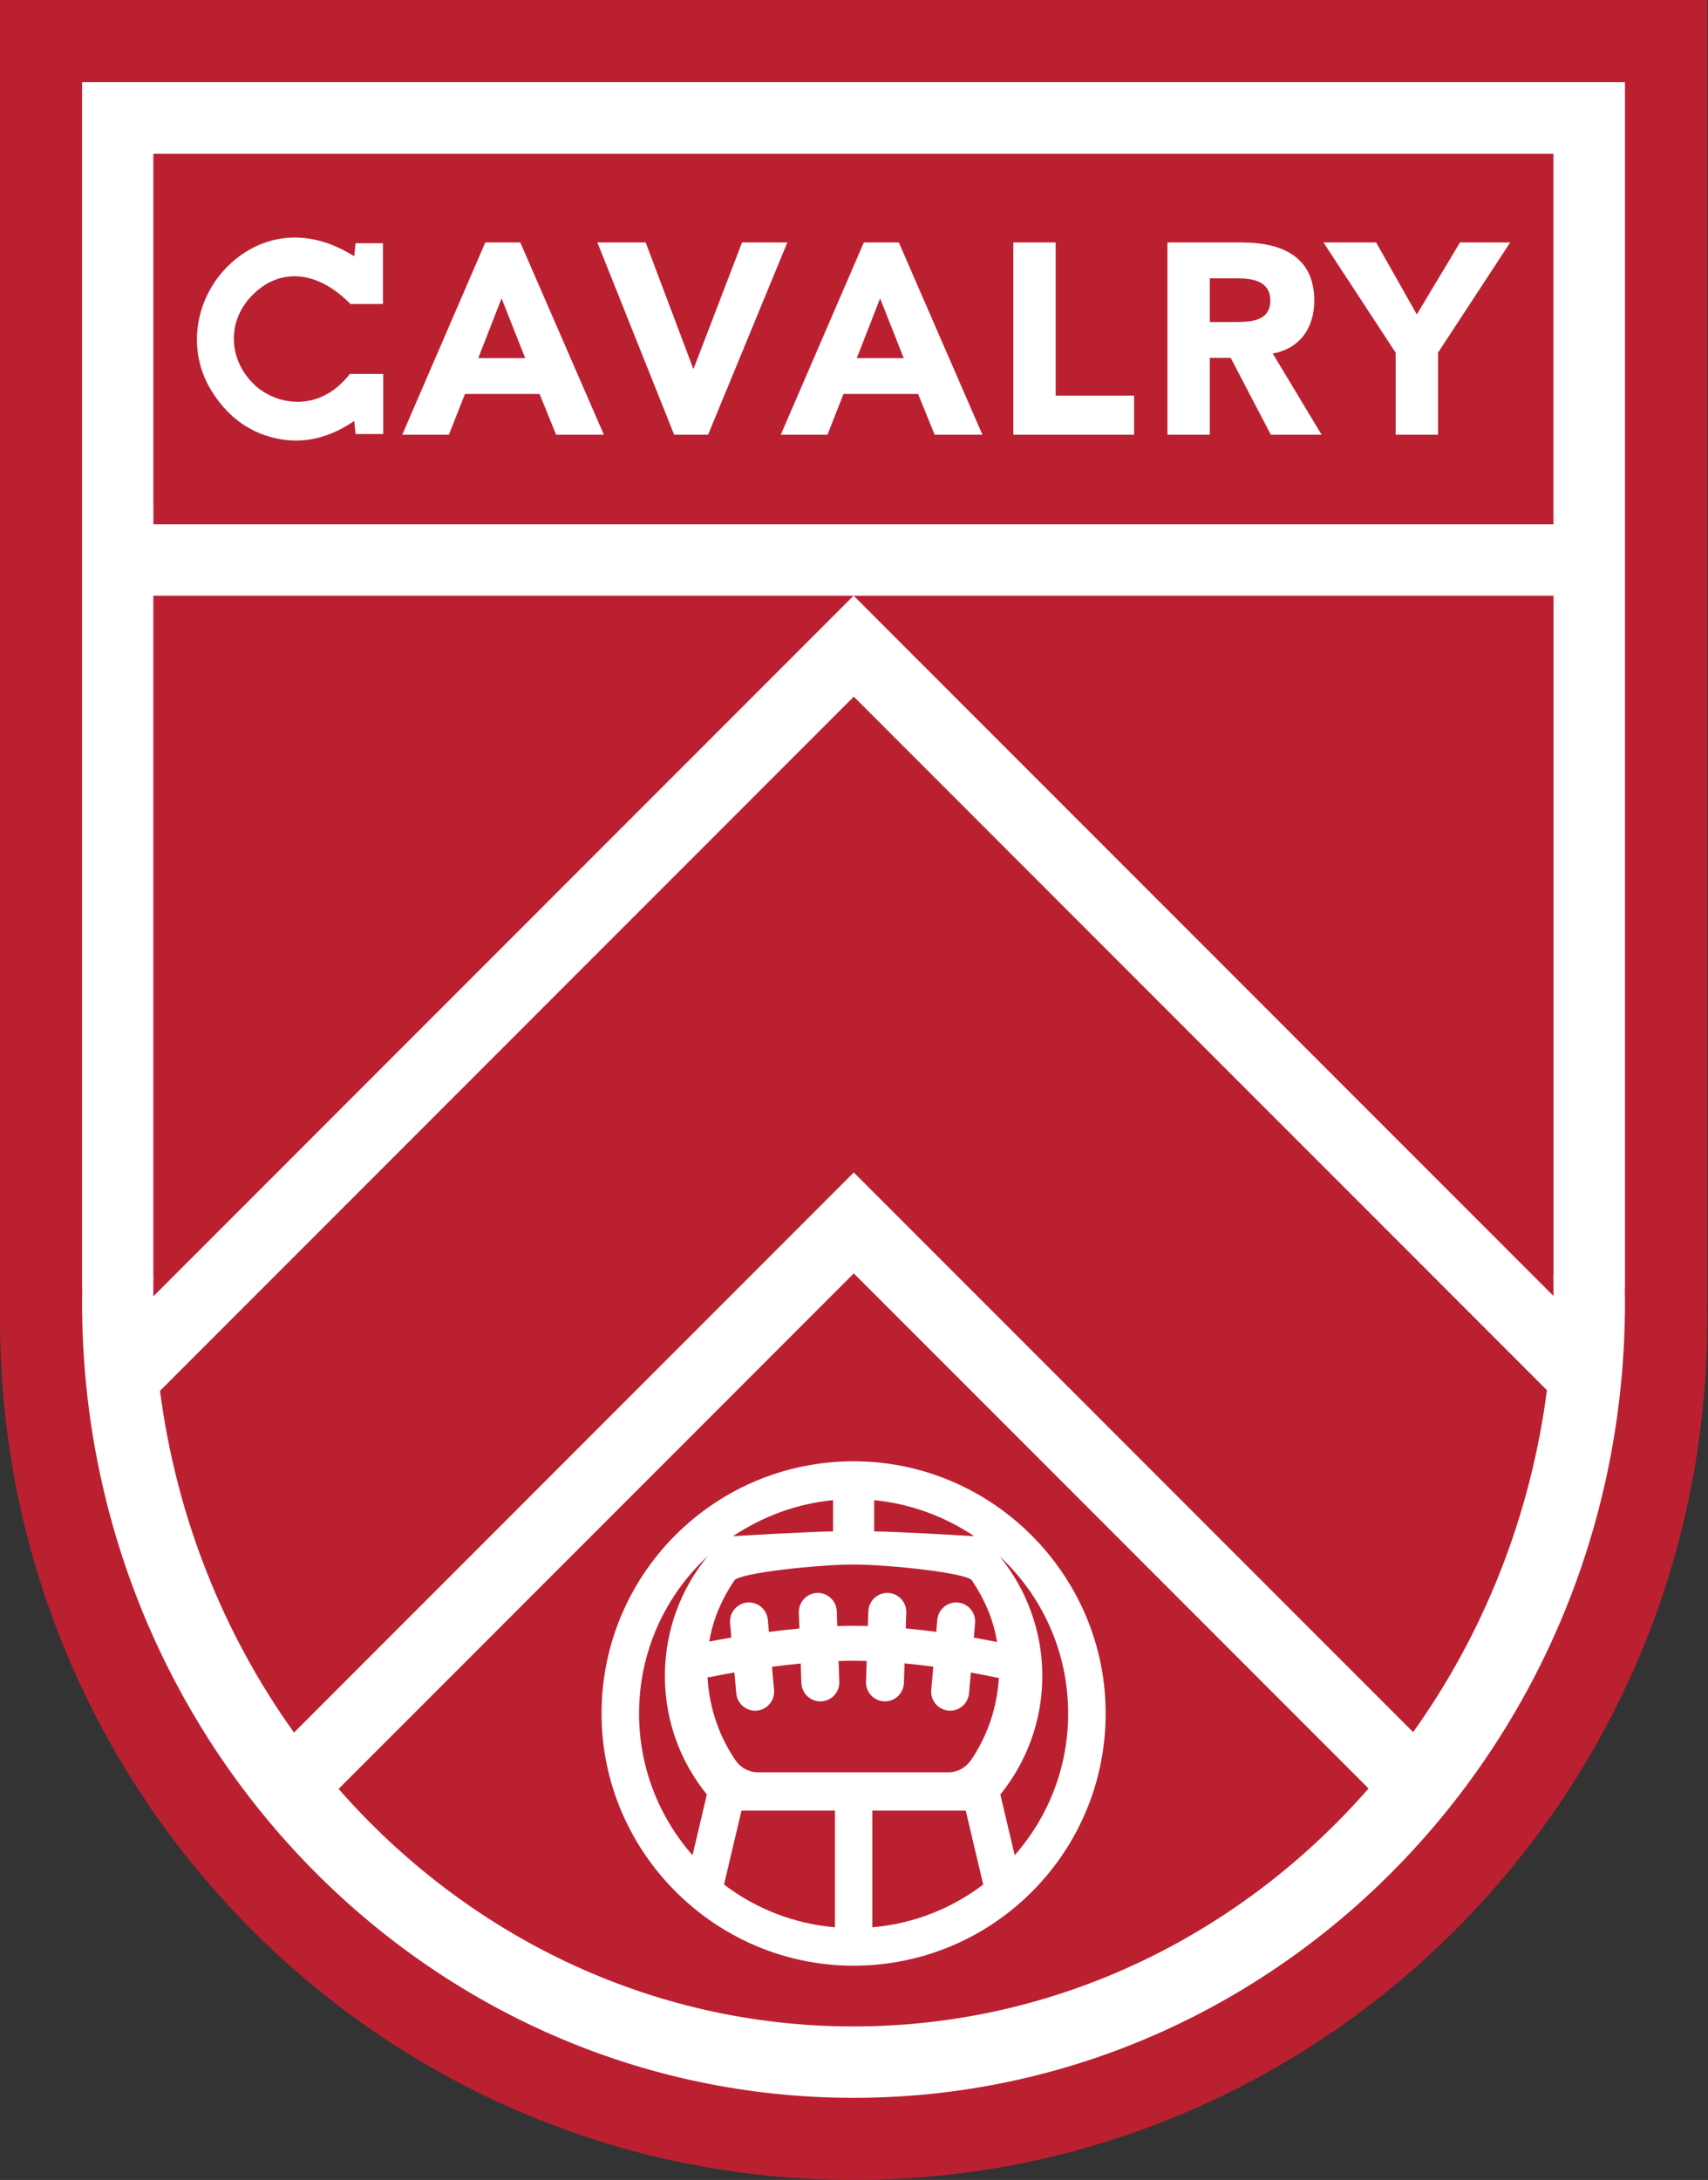
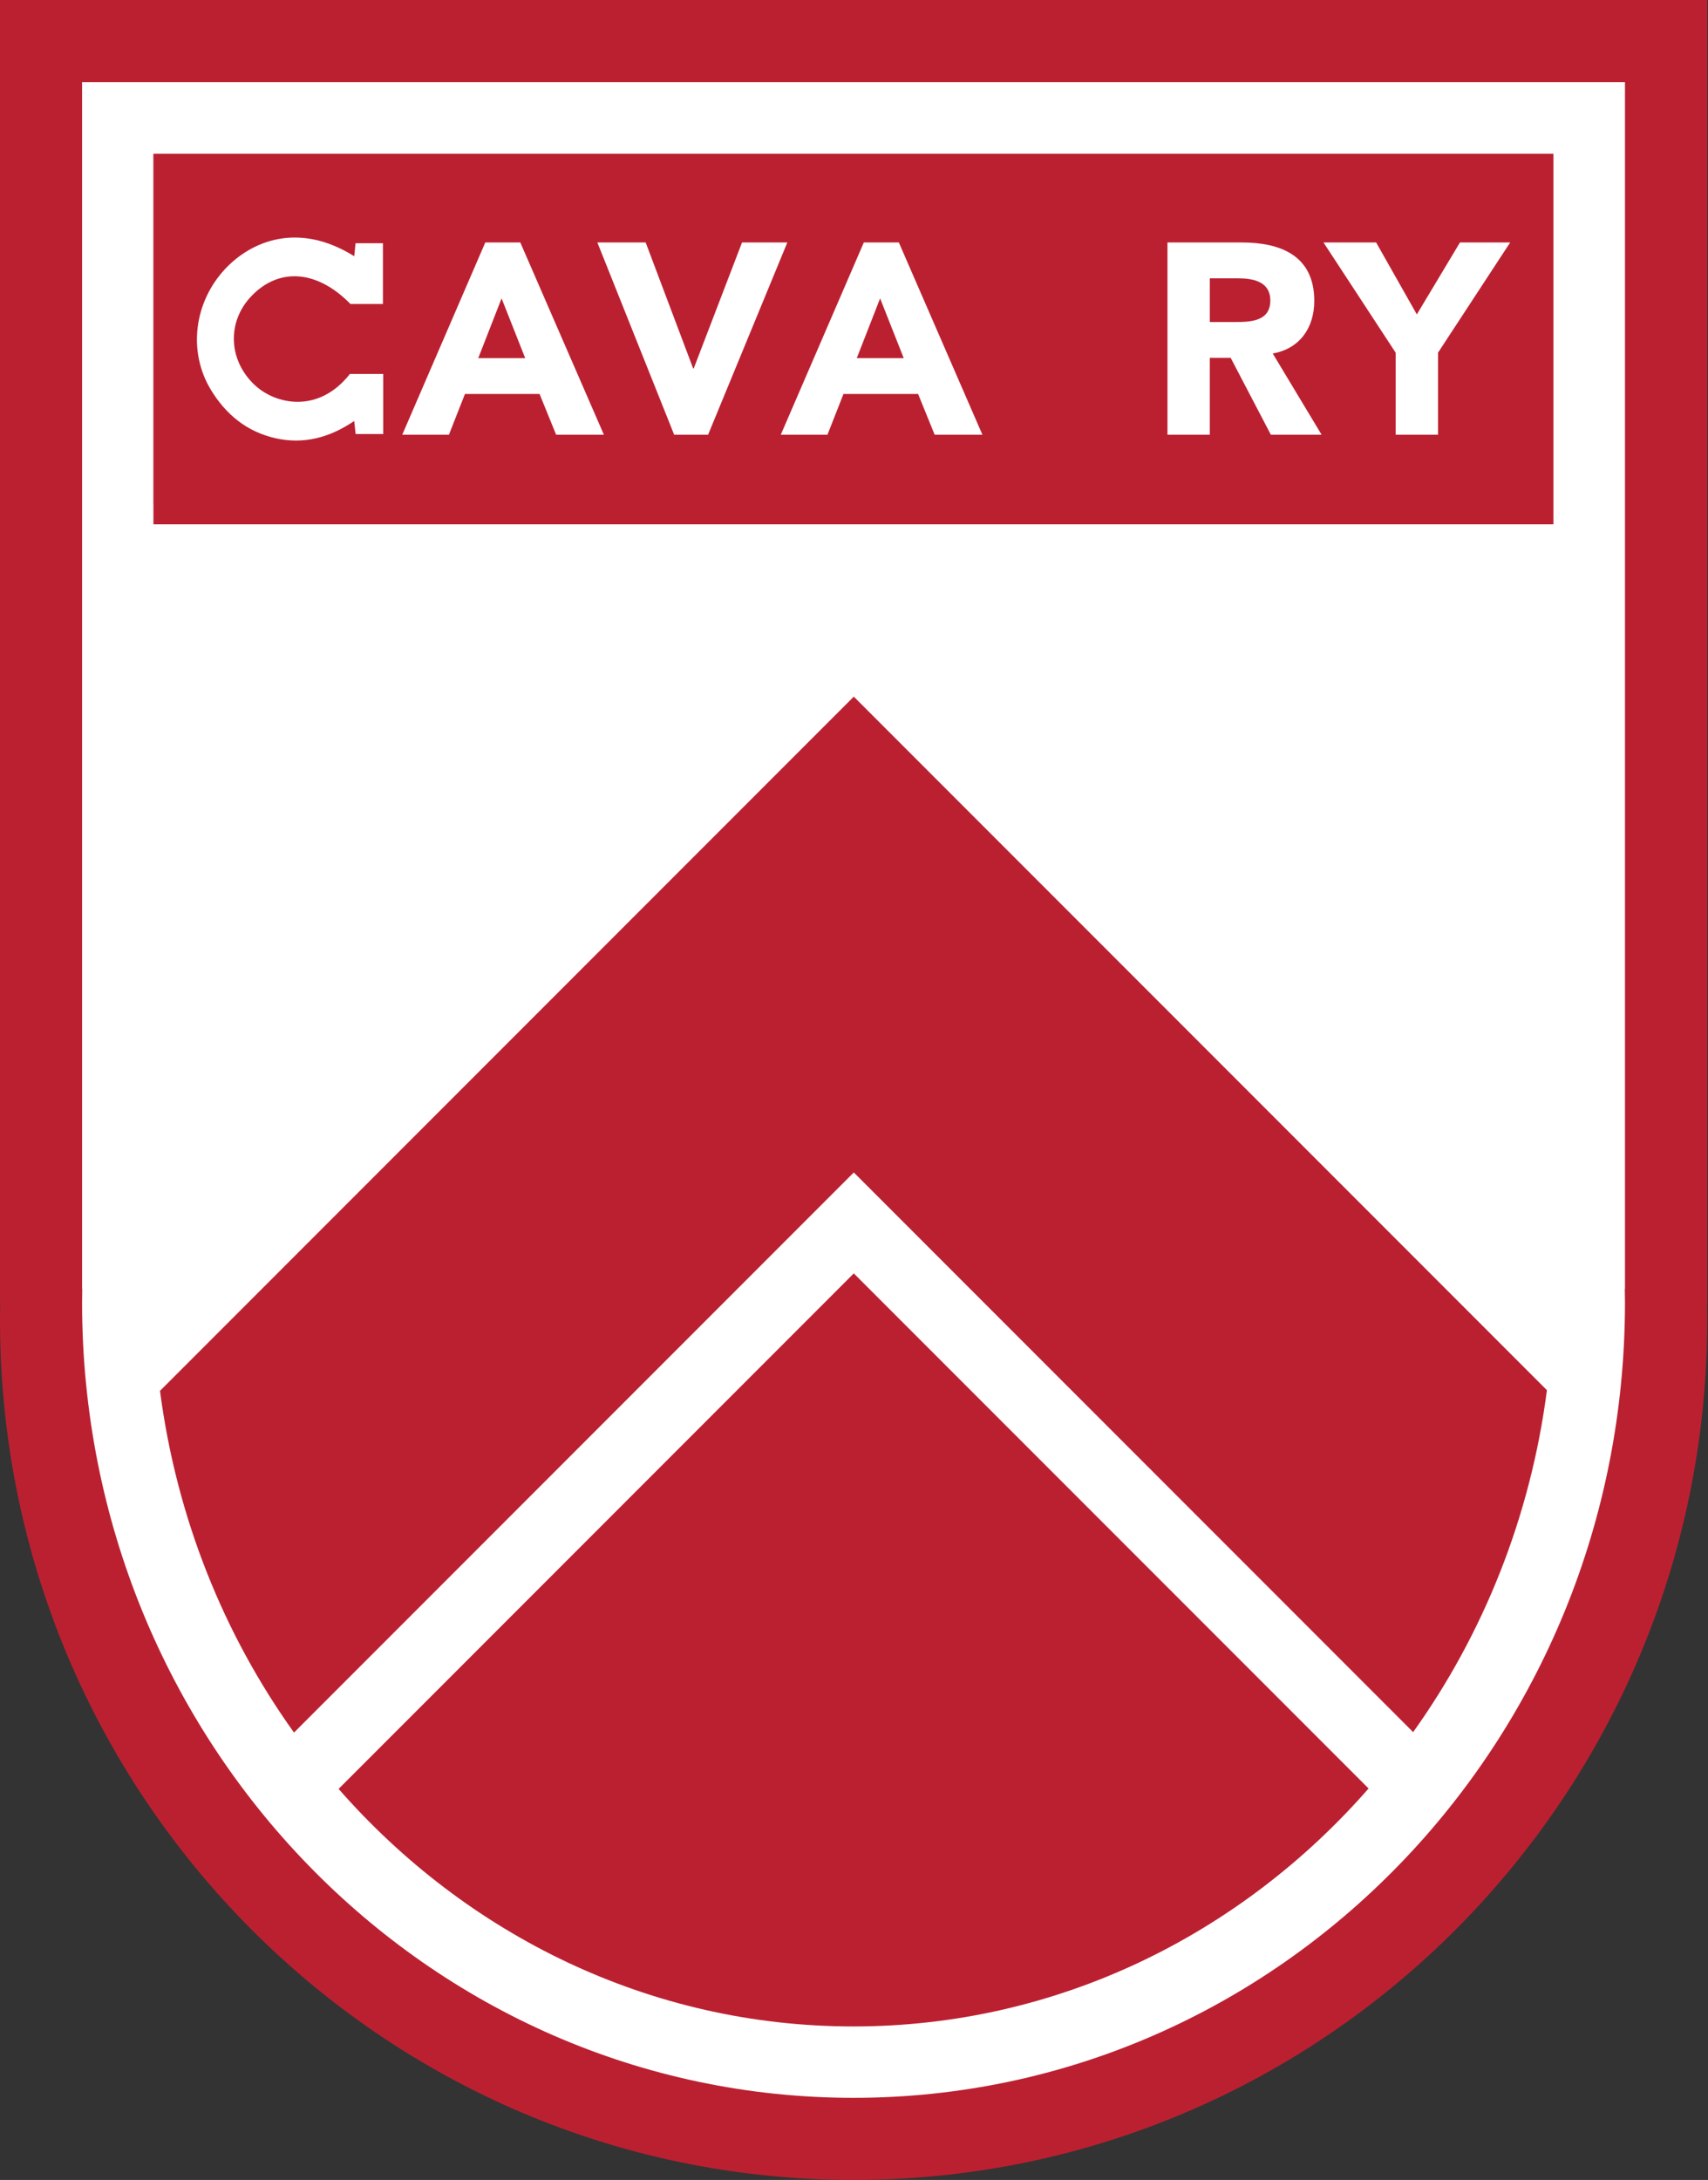
<svg xmlns="http://www.w3.org/2000/svg" id="Layer_1" version="1.1" viewBox="0 0 1213.73 1548.2">
  <rect x="0" y="0" width="1213.73" height="1548.2" fill="#333333" stroke="none" />
  <defs>
    <style>
      .st0 {
        fill: #bb2031;
      }

      .st1 {
        fill: #fff;
      }
    </style>
  </defs>
  <path class="st0" d="M1213.19,0H0v926.75h.13c-.06,3.56-.13,7.12-.13,10.7,0,337.31,271.58,610.75,606.59,610.75s606.59-273.44,606.59-610.75c0-3.58-.07-7.14-.13-10.7h.13V0Z" />
  <path class="st1" d="M1154.72,58.32H58.33v856.92h.12c-.06,3.3-.12,6.59-.12,9.9,0,311.89,245.44,564.74,548.2,564.74s548.2-252.84,548.2-564.74c0-3.31-.07-6.6-.12-9.9h.12V58.32Z" />
  <path class="st0" d="M972.54,1270.18l-365.82-365.82-366.11,366.11c90.9,103.72,221.14,168.71,365.84,168.71s275.19-65.11,366.09-169Z" />
  <rect class="st0" x="109.03" y="109.2" width="994.85" height="263.16" />
  <g>
    <g>
      <path class="st1" d="M344.85,172.2h24.88l59.4,136.54h-33.94l-11.76-28.93h-53.03l-11.38,28.93h-33.17l59.01-136.54ZM356.43,211.92l-16.58,42.43h33.36l-16.78-42.43Z" />
      <path class="st1" d="M424.49,172.2h34.33l33.75,89.48h.39l34.33-89.48h32.2l-56.31,136.54h-24.11l-54.58-136.54Z" />
      <path class="st1" d="M613.85,172.2h24.88l59.39,136.54h-33.94l-11.76-28.93h-53.03l-11.38,28.93h-33.17l59.01-136.54ZM625.42,211.92l-16.58,42.43h33.36l-16.78-42.43Z" />
-       <path class="st1" d="M720.09,172.2h30.09v108.77h55.73v27.77h-85.82v-136.54Z" />
      <path class="st1" d="M829.61,172.2h52.84c27.96,0,51.49,9.64,51.49,41.46,0,19.09-10.22,33.94-29.51,37.41l34.71,57.66h-36.06l-28.54-54.58h-14.85v54.58h-30.08v-136.54ZM859.7,228.7h17.74c10.99,0,25.26-.38,25.26-15.23,0-13.69-12.34-15.81-23.33-15.81h-19.67v31.05Z" />
      <path class="st1" d="M991.78,250.49l-51.3-78.3h37.41l28.93,51.11,30.66-51.11h35.68l-51.29,78.3v58.24h-30.09v-58.24Z" />
    </g>
    <path class="st1" d="M272.33,308.25h-19.62c-.28-2.59-.57-5.21-1.01-9.26-17.37,11.8-35.89,16.78-56,12.23-20.33-4.6-35.29-16.93-45.9-34.48-16.36-27.05-11.91-62.06,10.11-85.65,18.45-19.76,51.89-34.02,91.81-9.12.34-3.38.61-6.05.94-9.22h19.45v43.14h-23.1c-23.44-24.03-50.61-26.26-70.37-5.58-17.5,18.3-16.4,45.38,2.21,62.99,15.03,14.23,45.69,20.53,67.81-7.74h23.66v42.7Z" />
  </g>
-   <path class="st1" d="M785.61,1211.06c-2.99-93.78-79.38-170.16-173.16-173.16-103.56-3.31-188.19,81.32-184.88,184.88,2.99,93.78,79.38,170.16,173.16,173.16,103.56,3.31,188.19-81.32,184.88-184.88ZM621.19,1065.42c25.82,2.49,49.96,11.51,71.1,25.57,0,0-56.61-3.38-71.1-3.38v-22.19ZM592,1065.42v22.19c-14.44,0-71.1,3.38-71.1,3.38,21.14-14.07,45.28-23.08,71.1-25.57ZM521.83,1122.42c3.56-5.34,59.74-11.29,84.76-11.29s80.55,5.95,84.11,11.29c8.95,13.43,15.18,27.58,17.84,43.75-3.71-.76-9.4-1.87-16.53-3.12l.9-10.32c.65-7.38-4.87-13.95-12.25-14.6-7.38-.65-13.95,4.87-14.6,12.25l-.75,8.57c-6.87-.91-14.17-1.75-21.69-2.44l.39-11.26c.26-7.41-5.59-13.68-13-13.94-7.41-.26-13.68,5.59-13.94,13l-.37,10.51c-3.33-.1-6.66-.16-9.96-.16-3.89,0-7.82.08-11.75.21l-.37-10.57c-.26-7.41-6.53-13.25-13.94-13s-13.25,6.53-13,13.94l.4,11.35c-7.54.69-14.84,1.52-21.69,2.4l-.75-8.62c-.65-7.38-7.21-12.89-14.6-12.25s-12.89,7.21-12.25,14.6l.9,10.26c-6.87,1.16-12.26,2.19-15.67,2.86,2.69-16.03,8.9-30.09,17.79-43.42ZM492.12,1317.58c-23.64-26.86-38-62.07-38-100.66,0-44.14,18.78-83.88,48.76-111.72-18.99,23.14-30.4,52.74-30.4,85.02s11.2,61.22,29.83,84.24l-10.2,43.12ZM593.31,1368.78c-29.47-2.55-56.54-13.45-78.81-30.36l12.42-52.53h66.39v82.89ZM619.88,1368.78v-82.89h66.39l12.42,52.53c-22.28,16.91-49.35,27.82-78.81,30.36ZM689.74,1250.36c-3.6,5.22-9.53,8.34-15.86,8.34h-135.21c-6.34,0-12.27-3.12-15.86-8.34-11.54-16.75-18.79-37.1-20.05-59.19.8,0,1.61-.09,2.43-.26.18-.04,6.55-1.37,16.71-3.12l1.3,14.85c.65,7.38,7.21,12.89,14.6,12.25,7.38-.65,12.89-7.21,12.25-14.6l-1.45-16.54c6.45-.84,13.31-1.64,20.4-2.31l.49,13.89c.26,7.41,6.53,13.25,13.94,13,7.41-.26,13.25-6.53,13-13.94l-.51-14.73c3.65-.12,7.29-.2,10.88-.2,3.01,0,6.05.05,9.1.14l-.52,14.78c-.26,7.41,5.59,13.68,13,13.94,7.41.26,13.68-5.59,13.94-13l.49-13.98c7.06.68,13.93,1.49,20.4,2.36l-1.45,16.59c-.65,7.38,4.87,13.95,12.25,14.6,7.38.65,13.95-4.87,14.6-12.25l1.29-14.78c10.92,1.94,17.85,3.46,18.04,3.5.63.14,1.25.21,1.88.25-1.33,21.91-8.56,42.1-20.02,58.74ZM721.06,1317.58l-10.2-43.12c18.63-23.03,29.83-52.31,29.83-84.24s-11.41-61.87-30.4-85.01c29.98,27.84,48.76,67.58,48.76,111.72,0,38.59-14.36,73.8-38,100.66Z" />
  <path class="st0" d="M606.72,832.67l397.48,397.48c49.72-69.54,83.36-152.52,95.06-242.85l-492.54-492.54L113.7,987.78c11.77,90.28,45.46,173.21,95.22,242.69l397.8-397.8Z" />
  <g>
    <rect class="st0" x="108.95" y="109.2" width=".08" height="248.73" />
-     <path class="st0" d="M1103.95,423.06H108.95v482.26h.11c-.05,3.06-.11,6.12-.11,9.19,0,2.05.05,4.08.07,6.12l497.57-497.57,497.29,497.29c.02-1.95.07-3.89.07-5.84,0-3.07-.06-6.13-.11-9.19h.11v-482.26Z" />
  </g>
</svg>